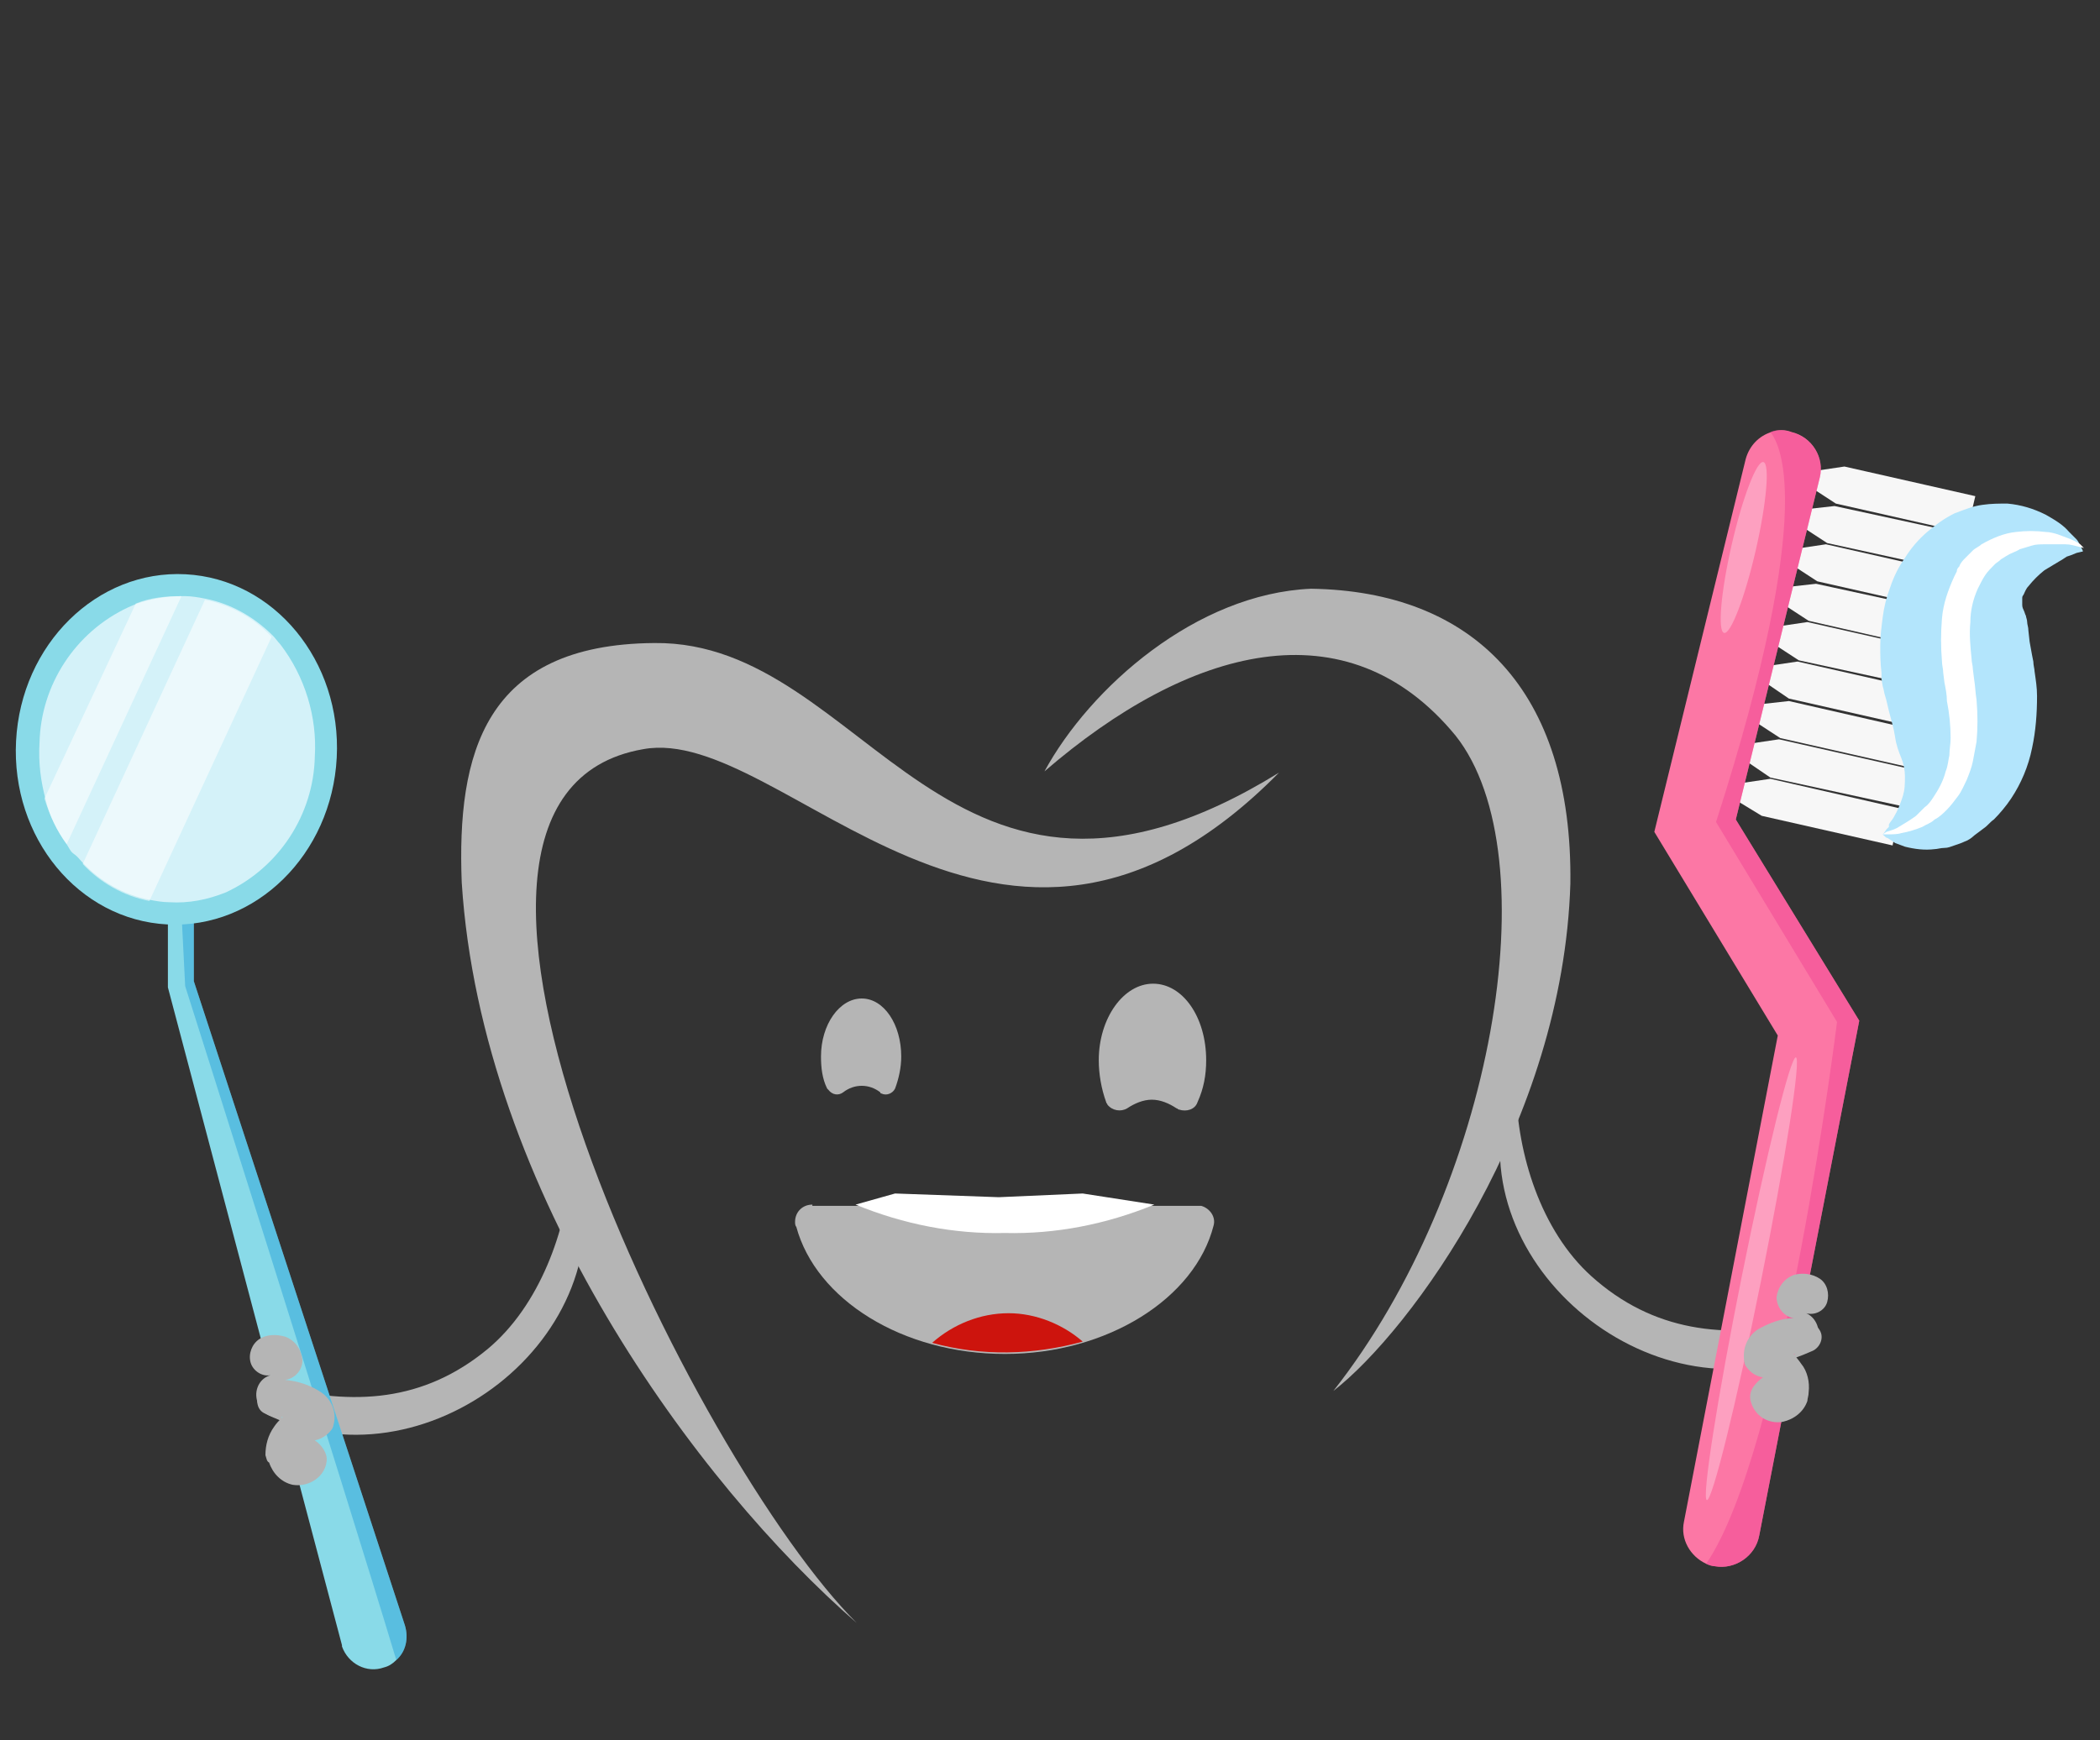
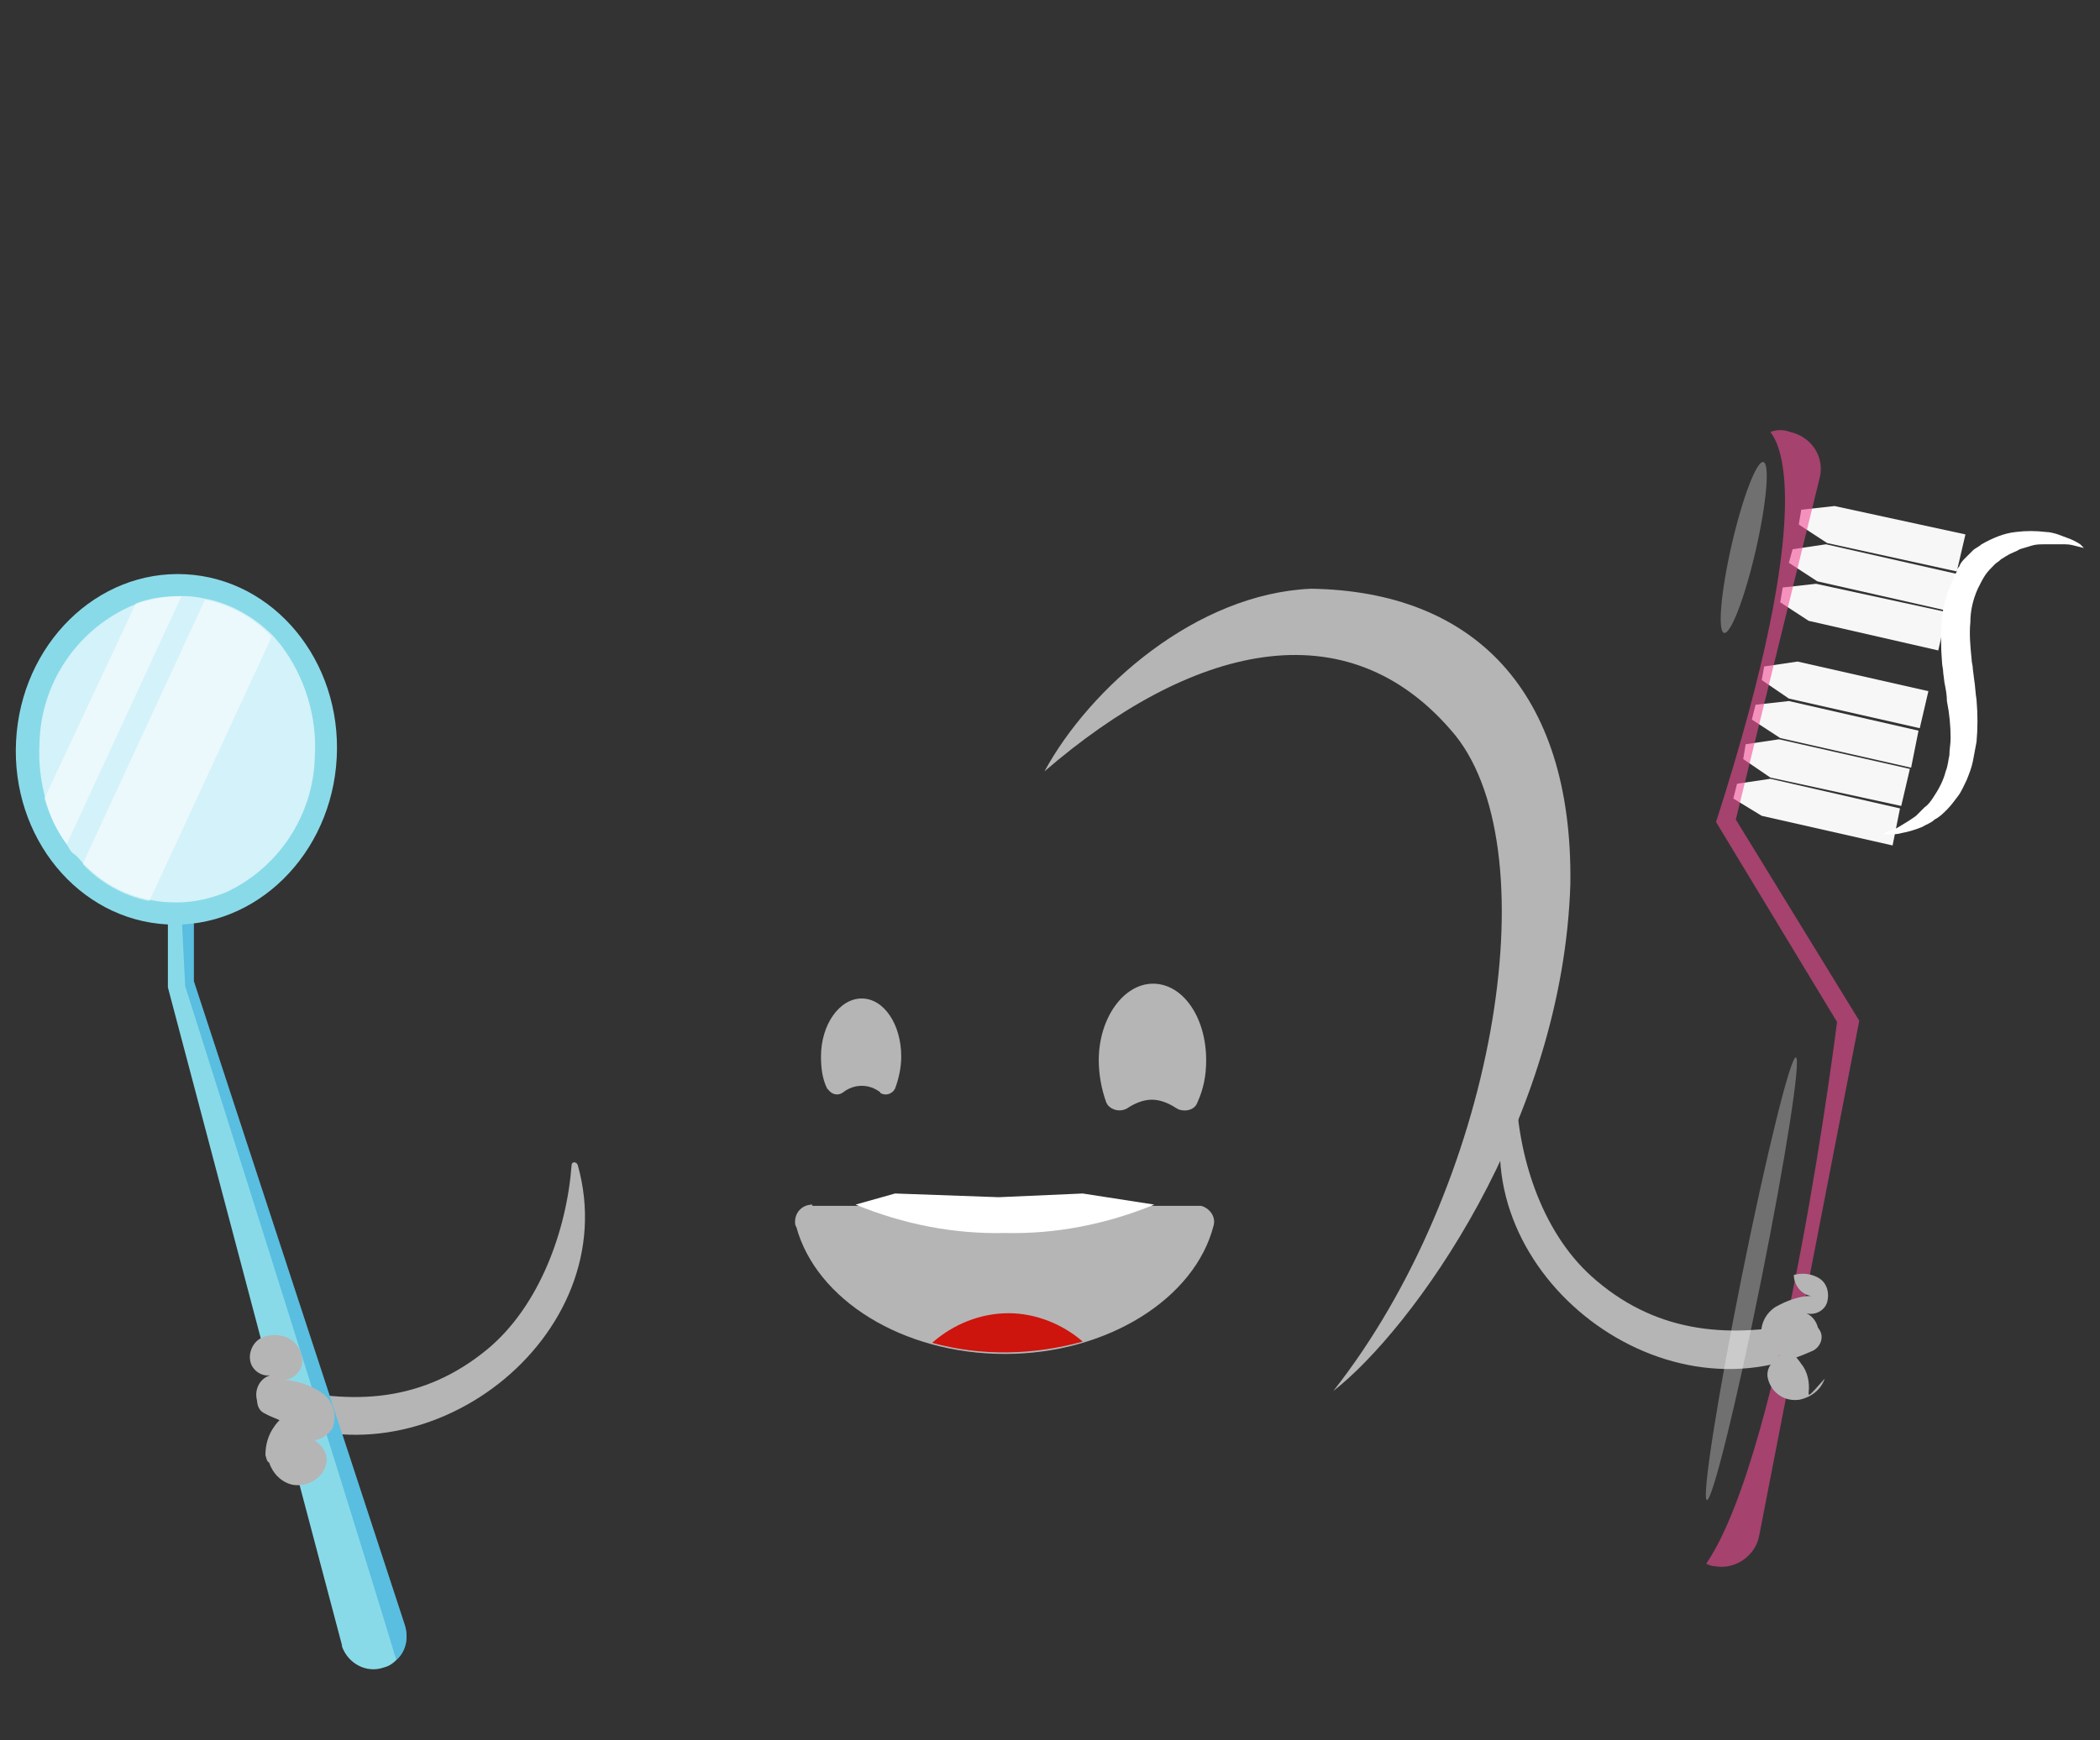
<svg xmlns="http://www.w3.org/2000/svg" version="1.1" id="Calque_1" x="0px" y="0px" viewBox="0 0 170.1 141" style="enable-background:new 0 0 170.1 141;" xml:space="preserve">
  <rect x="0" y="0" width="170.1" height="141" fill="#333333" stroke="none" />
  <style type="text/css">
	.st0{fill:#B5B5B5;}
	.st1{fill:#FFFFFF;}
	.st2{fill:#F7F7F7;}
	.st3{fill:#FC77A5;}
	.st4{opacity:0.6;fill:#F14E96;enable-background:new    ;}
	.st5{opacity:0.3;fill:#FFFFFF;enable-background:new    ;}
	.st6{fill:#89DAE8;}
	.st7{opacity:0.4;fill:#1395D6;enable-background:new    ;}
	.st8{fill:#D4F2F9;}
	.st9{opacity:0.55;fill:#FFFFFF;enable-background:new    ;}
	.st10{fill:#CD140D;}
	.st11{fill:#B3E5FC;}
</style>
  <title>Dentist_kids_illu_01</title>
  <path class="st0" d="M97.7,85.9c0,1.2-0.2,2.3-0.7,3.4c-0.2,0.6-0.9,0.8-1.5,0.6c-0.1,0-0.1-0.1-0.2-0.1c-0.6-0.4-1.3-0.7-2-0.7  c-0.7,0-1.4,0.3-2,0.7c-0.5,0.3-1.2,0.2-1.6-0.3c0-0.1-0.1-0.1-0.1-0.2C89.2,88.2,89,87,89,85.9c0-3.4,2-6.2,4.4-6.2  S97.7,82.4,97.7,85.9z" />
  <path class="st0" d="M73,85.6c0,0.9-0.2,1.8-0.5,2.6c-0.2,0.4-0.7,0.6-1.1,0.4c0,0-0.1,0-0.1-0.1c-0.9-0.7-2.1-0.7-3,0  c-0.4,0.3-0.9,0.2-1.2-0.2c0,0-0.1-0.1-0.1-0.1c-0.4-0.8-0.5-1.7-0.5-2.6c0-2.6,1.5-4.7,3.3-4.7S73,83,73,85.6z" />
  <path class="st0" d="M22.3,112.3c6.3,1.6,12,1.3,17.2-3c4.2-3.5,6.4-9.6,6.8-14.9c0-0.3,0.4-0.3,0.5,0c3.9,13.9-12.5,26.6-25.4,20.1  c-0.6-0.3-0.7-1.1-0.4-1.6C21.3,112.5,21.8,112.2,22.3,112.3z" />
  <path class="st0" d="M146,107.2c-6.3,1.3-12.1,0.7-17.1-3.8c-4.1-3.7-6-9.9-6.1-15.2c0-0.3-0.4-0.3-0.5,0  c-4.6,13.7,11.3,27.2,24.4,21.3c0.6-0.2,1-0.9,0.8-1.5C147.3,107.4,146.6,107,146,107.2z" />
-   <path class="st0" d="M53,52.1c17.3-0.2,23.7,27.1,50.6,10.5c-22.6,22.9-40.1-4-51.5-1.9c-22.5,3.9,4.3,57.9,17.3,70.8  c-12.9-11.2-30.4-34.9-32-60C37,61.1,39.2,52.2,53,52.1z" />
  <path class="st0" d="M106.2,47.7c13.1,0.2,21.2,8.2,21,23.9c-0.6,19.4-12.9,36.2-19.2,41.1c13-16.5,17.6-43.4,9.9-53.1  c-8.8-10.7-21.6-7.2-33.3,2.9C88.3,55.7,96.9,48.1,106.2,47.7z" />
  <ellipse transform="matrix(0.997 -7.323819e-02 7.323819e-02 0.997 -7.285 6.752)" class="st1" cx="88.4" cy="102.7" rx="2.6" ry="1.4" />
  <polygon class="st2" points="140.7,63.5 140.4,64.7 142.7,66.1 153.3,68.5 153.9,65.5 143.4,63.1 " />
  <polygon class="st2" points="141.4,60.3 141.2,61.5 143.4,63 154,65.3 154.7,62.3 144.1,59.9 " />
  <polygon class="st2" points="142.2,57.1 141.9,58.3 144.2,59.8 154.8,62.2 155.4,59.2 144.9,56.8 " />
  <polygon class="st2" points="142.9,54 142.7,55.1 144.9,56.6 155.5,59 156.2,56 145.6,53.6 " />
-   <polygon class="st2" points="143.7,50.8 143.4,52 145.7,53.5 156.3,55.8 157,52.8 146.4,50.4 " />
  <polygon class="st2" points="144.4,47.6 144.2,48.8 146.5,50.3 157,52.7 157.7,49.6 147.1,47.3 " />
  <polygon class="st2" points="145.2,44.5 144.9,45.6 147.2,47.1 157.8,49.5 158.5,46.5 147.9,44.1 " />
  <polygon class="st2" points="145.9,41.3 145.7,42.5 148,44 158.5,46.3 159.2,43.3 148.6,41 " />
-   <polygon class="st2" points="146.7,38.2 146.4,39.3 148.7,40.8 159.3,43.2 160,40.2 149.4,37.8 " />
-   <path class="st3" d="M147.4,38.7l-6.8,27.7l10,16.3l-8.1,41.7c-0.3,1.7-2,2.8-3.6,2.5c-0.2,0-0.5-0.1-0.7-0.2l0,0  c-1.3-0.6-2.1-2-1.8-3.4l7.6-39.4L134,67.4l7.4-30.2c0.3-1.1,1.1-1.9,2.1-2.2c0.5-0.2,1.1-0.2,1.6,0  C146.8,35.4,147.8,37.1,147.4,38.7z" />
  <path class="st4" d="M147.4,38.7l-6.8,27.7l10,16.3l-8.1,41.7c-0.3,1.7-2,2.8-3.6,2.5c-0.2,0-0.5-0.1-0.7-0.2  c6.3-9.2,10.6-43.9,10.6-43.9l-9.8-16.2c8.4-26.1,5-30.8,4.4-31.6c0.5-0.2,1.1-0.2,1.6,0C146.8,35.4,147.8,37.1,147.4,38.7z" />
  <ellipse transform="matrix(0.224 -0.975 0.975 0.224 66.203 172.158)" class="st5" cx="141.3" cy="44.5" rx="7.1" ry="1" />
  <ellipse transform="matrix(0.197 -0.98 0.98 0.197 12.38 222.259)" class="st5" cx="141.9" cy="103.6" rx="18.3" ry="0.8" />
  <path class="st6" d="M15.7,71.2v1.7v6.6l17.1,52.2c0.3,1,0.1,2.1-0.7,2.8c-0.3,0.3-0.6,0.5-1,0.6c-1.4,0.5-2.9-0.3-3.4-1.7  c0,0,0,0,0,0v-0.1L13.6,80v-0.2v-0.1v-8.4c0-0.6,0.5-1,1.1-1C15.3,70.2,15.7,70.7,15.7,71.2L15.7,71.2z" />
  <path class="st7" d="M15.7,72.9v6.6l17.1,52.2c0.3,1,0.1,2.1-0.7,2.8C27.7,119.9,15,79.9,15,79.9L14.6,72L15.7,72.9z" />
  <ellipse transform="matrix(5.216162e-02 -0.999 0.999 5.216162e-02 -47.097 71.833)" class="st6" cx="14.3" cy="60.7" rx="14.2" ry="13" />
  <path class="st8" d="M25.5,61.3c-0.1,4.7-2.9,9-7.2,11c-1.5,0.6-3,0.9-4.6,0.8c-0.5,0-1.1-0.1-1.6-0.2c-2.1-0.4-4-1.5-5.4-3  c-0.2-0.2-0.4-0.5-0.7-0.7s-0.4-0.5-0.6-0.8c-0.8-1.1-1.4-2.3-1.7-3.6c-0.4-1.5-0.6-3-0.5-4.6c0.1-4.7,2.9-9,7.2-11  c0.2-0.1,0.5-0.2,0.7-0.3l0,0c1.2-0.4,2.4-0.6,3.7-0.6h0.2c0.5,0,1.1,0.1,1.6,0.2c2.1,0.4,4,1.5,5.5,3c0.2,0.2,0.4,0.5,0.6,0.7  C24.7,54.8,25.7,58.1,25.5,61.3z" />
  <path class="st9" d="M22,51.6l-9.9,21.4c-2.1-0.4-4-1.5-5.4-3l9.9-21.4C18.6,49,20.5,50,22,51.6z" />
  <path class="st9" d="M14.7,48.3L5.4,68.4C4.6,67.3,4,66,3.6,64.7L11,48.9l0,0C12.2,48.4,13.5,48.3,14.7,48.3z" />
  <path class="st0" d="M21.5,117.9c0-0.8,0.2-1.6,0.7-2.3c0.2-0.3,0.4-0.5,0.7-0.8c-1,0.2-1.9-0.4-2.1-1.4c-0.2-0.9,0.3-1.8,1.2-2  c-0.7,0.2-1.5-0.3-1.7-1c-0.2-0.7,0.1-1.5,0.7-1.9c0.6-0.4,1.4-0.4,2.1-0.2c0.8,0.3,1.3,1,1.4,1.9c0,0.8-0.6,1.5-1.4,1.6  c1,0.1,2,0.4,2.9,1c0.9,0.6,1.3,1.7,1,2.7c0,0.1-0.1,0.3-0.2,0.4c-0.3,0.4-0.8,0.7-1.3,0.8c0.3,0.2,0.6,0.5,0.8,0.9  c0.2,0.4,0.2,0.7,0.1,1.1c-0.3,1.1-1.5,1.8-2.7,1.6c-0.9-0.2-1.6-0.9-1.9-1.8C21.6,118.4,21.6,118.2,21.5,117.9z" />
-   <path class="st0" d="M146.5,112.8c0.1-0.8-0.1-1.7-0.6-2.3c-0.2-0.3-0.4-0.5-0.6-0.8c1,0.2,1.9-0.5,2-1.4c0.1-0.8-0.3-1.6-1-1.9  c0.7,0.2,1.5-0.2,1.7-0.9c0.2-0.7,0-1.5-0.6-1.9c-0.6-0.4-1.4-0.5-2.1-0.3c-0.8,0.3-1.3,1-1.4,1.8c0,0.8,0.6,1.6,1.4,1.7  c-1,0-2,0.4-2.9,0.9c-0.9,0.6-1.3,1.6-1.1,2.7c0,0.1,0.1,0.3,0.2,0.4c0.3,0.4,0.7,0.7,1.3,0.8c-0.3,0.2-0.6,0.5-0.8,0.8  c-0.2,0.3-0.3,0.7-0.2,1.1c0.3,1.2,1.4,1.9,2.6,1.7c0.9-0.2,1.7-0.8,2-1.7C146.4,113.3,146.5,113.1,146.5,112.8z" />
+   <path class="st0" d="M146.5,112.8c0.1-0.8-0.1-1.7-0.6-2.3c-0.2-0.3-0.4-0.5-0.6-0.8c1,0.2,1.9-0.5,2-1.4c0.1-0.8-0.3-1.6-1-1.9  c0.7,0.2,1.5-0.2,1.7-0.9c0.2-0.7,0-1.5-0.6-1.9c-0.6-0.4-1.4-0.5-2.1-0.3c0,0.8,0.6,1.6,1.4,1.7  c-1,0-2,0.4-2.9,0.9c-0.9,0.6-1.3,1.6-1.1,2.7c0,0.1,0.1,0.3,0.2,0.4c0.3,0.4,0.7,0.7,1.3,0.8c-0.3,0.2-0.6,0.5-0.8,0.8  c-0.2,0.3-0.3,0.7-0.2,1.1c0.3,1.2,1.4,1.9,2.6,1.7c0.9-0.2,1.7-0.8,2-1.7C146.4,113.3,146.5,113.1,146.5,112.8z" />
  <path class="st0" d="M65.8,97.6c-0.8,0-1.4,0.6-1.4,1.4c0,0.1,0,0.3,0.1,0.4c1.6,5.9,8.6,10.3,16.9,10.3s15.4-4.5,16.9-10.4  c0.2-0.7-0.3-1.4-1-1.6c-0.1,0-0.2,0-0.3,0H65.8z" />
  <path class="st1" d="M81.4,99.9c4.1,0.1,8.2-0.7,12.1-2.3l-5.8-0.9L80.9,97l-8.4-0.3l-3.2,0.9C73.2,99.2,77.3,100,81.4,99.9z" />
  <path class="st10" d="M81.7,106.4c-2.3,0-4.5,0.9-6.2,2.4c4,1.1,8.2,1,12.2-0.1C86.1,107.3,83.9,106.4,81.7,106.4z" />
-   <path class="st11" d="M152.5,67.6l0.1,0.1c0.1,0.1,0.2,0.2,0.3,0.2l0.3,0.2l0.3,0.2c0.3,0.1,0.5,0.2,0.8,0.3  c0.8,0.2,1.6,0.3,2.4,0.2c0.2,0,0.5-0.1,0.8-0.1s0.5-0.1,0.8-0.2c0.3-0.1,0.6-0.2,0.8-0.3c0.3-0.1,0.6-0.3,0.8-0.5l0.4-0.3l0.4-0.3  c0.3-0.2,0.5-0.5,0.8-0.7c0.5-0.5,1-1.1,1.4-1.7c0.8-1.2,1.4-2.6,1.7-4.1c0.3-1.4,0.4-2.8,0.4-4.2c0-0.7-0.1-1.3-0.2-2  c0-0.2-0.1-0.5-0.1-0.8l-0.1-0.5l-0.2-1.1l-0.1-0.9c0-0.3-0.1-0.5-0.1-0.7c0-0.2-0.1-0.4-0.1-0.5c-0.1-0.2-0.1-0.3-0.2-0.5  c-0.1-0.2-0.1-0.3-0.1-0.5c0,0,0-0.1,0-0.2s0-0.1,0-0.2c0-0.1,0-0.2,0.1-0.3c0.1-0.2,0.2-0.5,0.4-0.7c0.4-0.5,0.8-0.9,1.3-1.3  c0.5-0.3,1-0.6,1.5-0.9l0.3-0.2l0.3-0.1l0.5-0.2l0.4-0.1h0.1v-0.1l-0.1-0.2c0-0.1-0.1-0.1-0.1-0.2c-0.1-0.2-0.2-0.4-0.3-0.5  l-0.3-0.3l-0.3-0.3c-0.5-0.6-1.2-1-1.9-1.4c-1-0.5-2-0.8-3.1-0.9c-0.7,0-1.3,0-2,0.1c-0.8,0.1-1.5,0.4-2.3,0.7  c-0.8,0.4-1.5,0.9-2.2,1.5c-0.7,0.6-1.3,1.3-1.8,2.1c-0.5,0.7-0.9,1.5-1.2,2.4c-0.3,0.8-0.5,1.6-0.6,2.4c-0.1,0.8-0.2,1.5-0.2,2.3  c0,0.7,0,1.4,0.1,2.2v0.3v0.1V55l0.1,0.6c0.1,0.3,0.1,0.5,0.2,0.8s0.2,0.8,0.3,1.2c0.2,0.8,0.4,1.4,0.5,2.1s0.3,1.2,0.5,1.7  c0.2,0.5,0.3,1,0.3,1.5c0,0.6,0,1.1-0.2,1.7c-0.2,0.6-0.4,1.1-0.7,1.6c-0.1,0.2-0.3,0.4-0.4,0.6L153,67l-0.2,0.2l-0.2,0.3  L152.5,67.6z" />
  <path class="st1" d="M152.5,67.6h0.1h0.3c0.4,0,0.8,0,1.1-0.1c0.6-0.1,1.2-0.3,1.7-0.5c0.3-0.2,0.7-0.3,1-0.6c0.4-0.2,0.7-0.5,1-0.8  c0.3-0.3,0.6-0.7,0.9-1.1c0.3-0.4,0.5-0.9,0.7-1.3c0.2-0.5,0.4-1,0.5-1.5c0.1-0.5,0.2-1.1,0.3-1.6c0.1-1.1,0.1-2.2,0-3.4  c-0.1-0.6-0.1-1.1-0.2-1.7l-0.1-0.8c0-0.3-0.1-0.5-0.1-0.8c-0.1-1-0.2-2-0.1-3c0-0.9,0.2-1.8,0.6-2.7c0.2-0.4,0.4-0.8,0.6-1.1  c0.2-0.3,0.5-0.6,0.8-0.9c0.1-0.1,0.3-0.2,0.5-0.4c0.2-0.1,0.3-0.2,0.5-0.3c0.3-0.2,0.7-0.3,1-0.5c0.3-0.1,0.7-0.2,1-0.3  c0.3-0.1,0.7-0.1,1-0.1c0.3,0,0.6,0,0.9,0s0.5,0,0.8,0c0.4,0,0.7,0.1,1.1,0.2l0.4,0.1l-0.1-0.1l-0.2-0.2c-0.3-0.2-0.7-0.4-1-0.5  c-0.3-0.1-0.5-0.2-0.8-0.3c-0.3-0.1-0.7-0.2-1-0.2c-0.8-0.1-1.6-0.1-2.4,0c-1,0.1-1.9,0.5-2.8,1c-0.2,0.2-0.5,0.3-0.7,0.5  c-0.2,0.2-0.4,0.4-0.6,0.6c-0.2,0.2-0.4,0.4-0.5,0.7c-0.1,0.1-0.2,0.2-0.2,0.4l-0.1,0.2l-0.1,0.2c-0.5,1.1-0.9,2.2-1,3.4  c-0.1,1.2-0.1,2.3,0,3.5c0,0.3,0.1,0.6,0.1,0.9l0.1,0.8c0.1,0.5,0.2,1,0.2,1.5c0.2,1,0.3,2,0.3,3c0,0.5-0.1,0.9-0.1,1.4  c-0.1,0.4-0.1,0.8-0.3,1.3c-0.2,0.8-0.6,1.5-1,2.1c-0.2,0.3-0.4,0.6-0.7,0.8c-0.2,0.2-0.5,0.5-0.7,0.7c-0.4,0.3-0.9,0.6-1.4,0.9  c-0.3,0.2-0.7,0.3-1,0.4L152.5,67.6z" />
</svg>